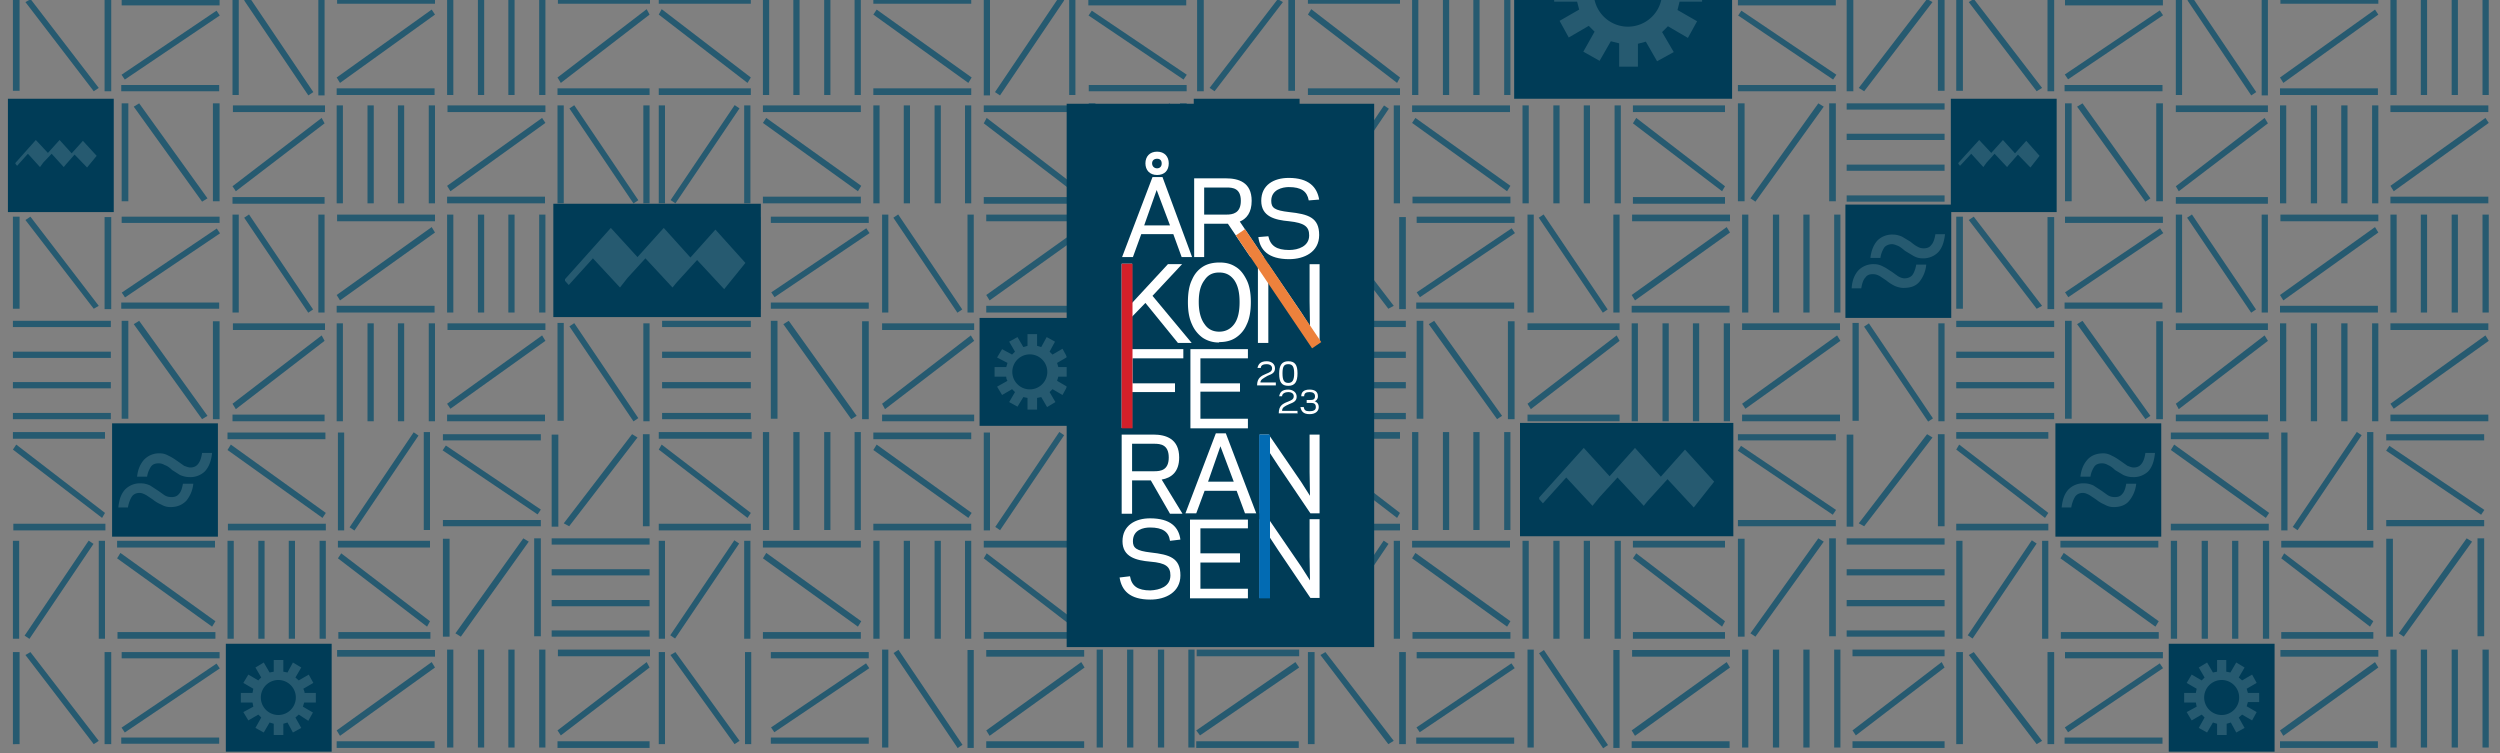
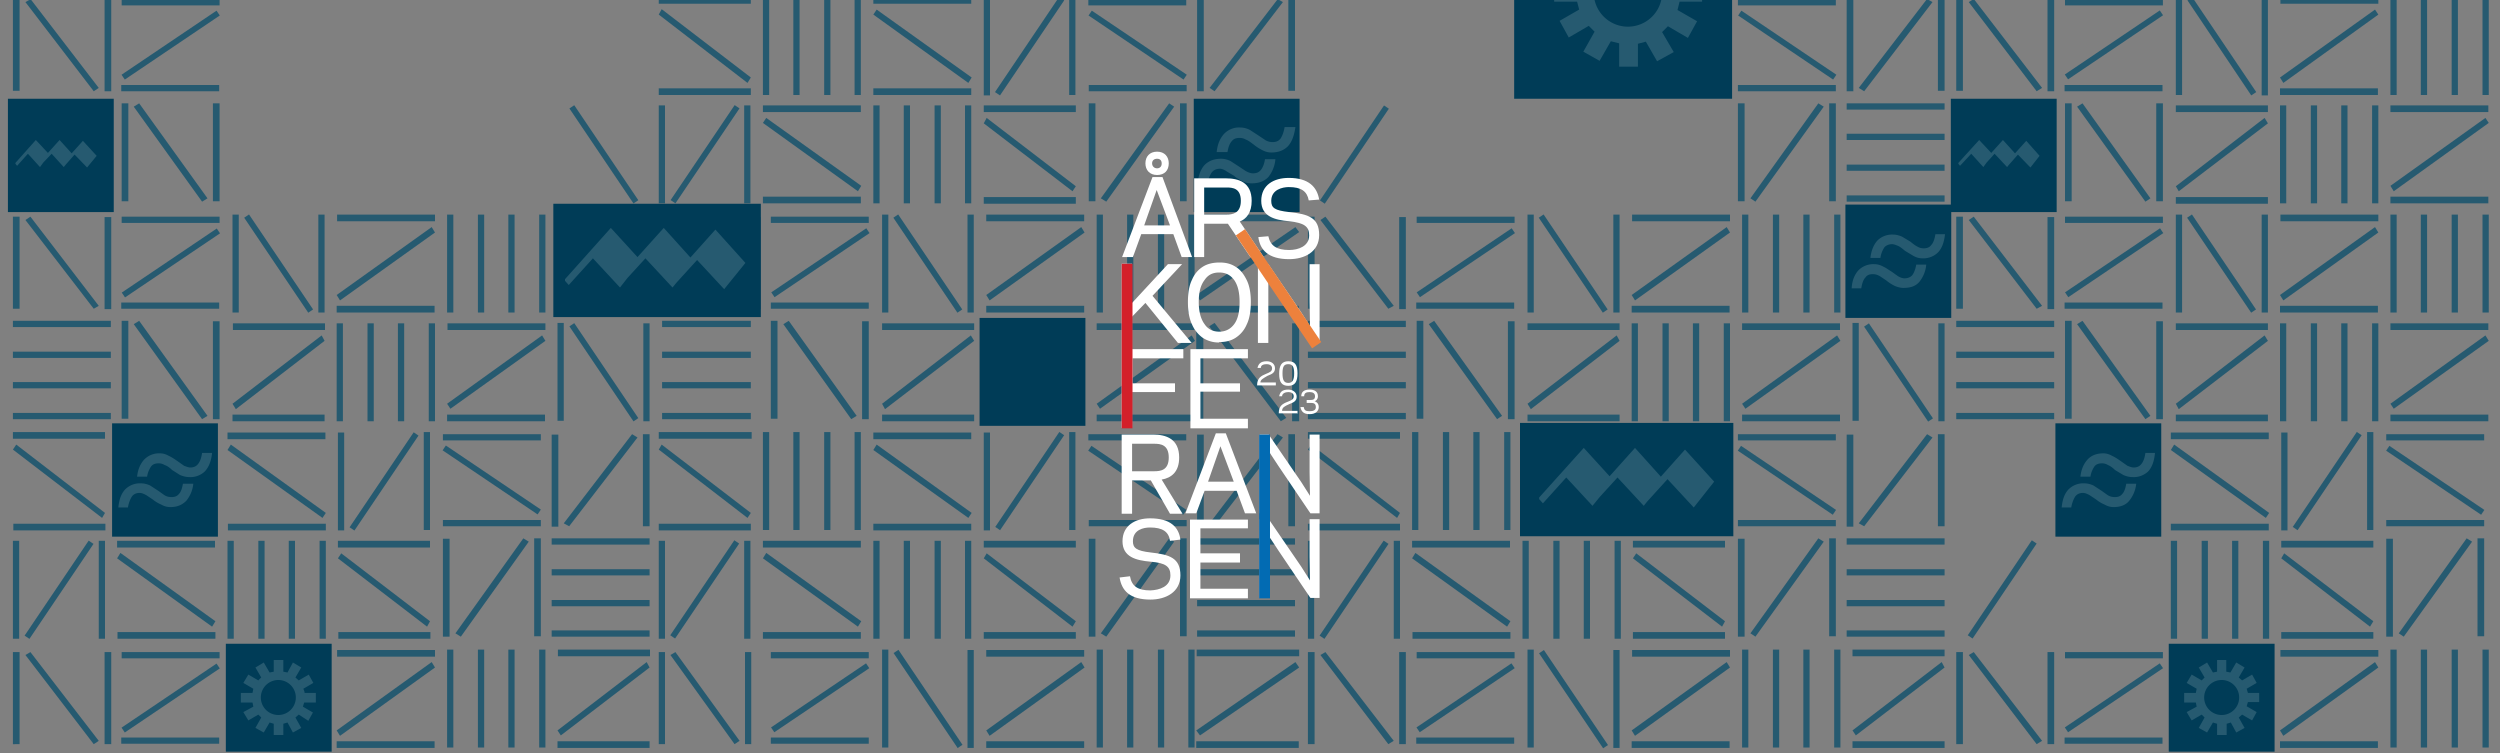
<svg xmlns="http://www.w3.org/2000/svg" id="Layer_2" viewBox="0 0 600 180.8">
  <rect x="0" y="0" width="600" height="180.8" fill="#808080" stroke="none" />
  <defs>
    <clipPath id="clippath">
      <path class="cls-2" d="M0 0h600v180.8H0z" />
    </clipPath>
    <clipPath id="clippath-1">
      <path class="cls-2" d="M268.7 36.4h48.4v107.4h-48.4z" />
    </clipPath>
    <style>.cls-2{fill:none}.cls-2,.cls-3,.cls-5,.cls-8{stroke-width:0}.cls-3{fill:#265a70}.cls-5{fill:#fff}.cls-8{fill:#003c57}</style>
  </defs>
  <g style="clip-path:url(#clippath)" id="Layer_1-2">
    <path class="cls-3" transform="rotate(-34 455.7 89.3)" d="M454.9 75.6h1.4v27.5h-1.4z" />
    <path class="cls-3" d="M465.2 77.6h1.5v23.5h-1.5zM444.6 77.5h1.5V101h-1.5zM445.4 72.1l21.3-16.4-.7-1.2-21.4 16.3.8 1.3zM444.6 73.4h22.1V75h-22.1zM444.6 51.5h22.1v1.6h-22.1zM418.9 98.1l22.8-16.3-.8-1.3-22.8 16.4.8 1.2zM418.1 99.5h23.5v1.6h-23.5zM418.1 77.6h23.5v1.6h-23.5zM440.2 51.5h1.5V75h-1.5zM432.8 51.5h1.5V75h-1.5zM425.5 51.5h1.5V75h-1.5zM418.1 51.5h1.5V75h-1.5z" />
    <path class="cls-3" transform="rotate(-34 377.6 63.3)" d="M376.9 49.5h1.4V77h-1.4z" />
    <path class="cls-3" d="M366.6 51.5h1.5V75h-1.5zM387.2 51.5h1.5V75h-1.5zM388 80.5l-21.4 16.4.8 1.3 21.3-16.4-.7-1.3zM366.6 77.6h22.1v1.6h-22.1zM366.6 99.5h22.1v1.6h-22.1zM414.4 54.5l-22.8 16.3.8 1.3 22.8-16.3-.8-1.3zM391.7 51.5h23.5v1.6h-23.5zM391.6 73.4h23.5V75h-23.5zM391.6 77.6h1.5v23.5h-1.5zM399 77.6h1.5v23.5H399zM406.3 77.6h1.5v23.5h-1.5zM413.7 77.6h1.5v23.5h-1.5z" />
    <path class="cls-3" transform="rotate(-34 351.7 63)" d="M338 62.4h27.5v1.4H338z" />
    <path class="cls-3" d="M340 52h23.5v1.5H340zM339.9 72.6h23.5v1.5h-23.5zM334.5 73.4 318.1 52l-1.2.8 16.3 21.3 1.3-.7zM335.8 52.1h1.6v22.1h-1.6zM313.9 52h1.6v22.1h-1.6zM360.5 99.8 344.2 77l-1.3.8 16.4 22.8 1.2-.8zM361.9 77.1h1.6v23.5h-1.6zM340 77h1.6v23.5H340zM313.9 77h23.5v1.5h-23.5zM313.9 84.4h23.5v1.5h-23.5zM313.9 91.7h23.5v1.5h-23.5zM313.9 99.1h23.5v1.5h-23.5zM308.7 100.3l-17.2-22.8-1.3.8 17.2 22.8 1.3-.8zM310.1 77.6h1.7v23.5h-1.7zM287.1 77.5h1.7V101h-1.7zM288 72.1l23.8-16.4-.9-1.2-23.8 16.3.9 1.3zM287.1 73.4h24.6V75h-24.6zM287.2 51.5h24.6v1.6h-24.6zM264 98.1l22.8-16.3-.8-1.3-22.8 16.4.8 1.2zM263.2 99.5h23.5v1.6h-23.5zM263.2 77.6h23.5v1.6h-23.5zM285.2 51.5h1.5V75h-1.5zM277.9 51.5h1.5V75h-1.5zM270.5 51.5h1.5V75h-1.5zM263.2 51.5h1.5V75h-1.5z" />
    <path class="cls-3" transform="rotate(-34 222.7 63.3)" d="M222 49.5h1.4V77H222z" />
    <path class="cls-3" d="M211.7 51.5h1.5V75h-1.5zM232.2 51.5h1.5V75h-1.5zM233 80.5l-21.3 16.4.7 1.3 21.4-16.4-.8-1.3zM211.7 77.6h22.1v1.6h-22.1zM211.7 99.5h22.1v1.6h-22.1zM259.5 54.5l-22.8 16.3.8 1.3 22.8-16.3-.8-1.3zM236.7 51.5h23.5v1.6h-23.5zM236.7 73.4h23.5V75h-23.5zM236.7 77.6h1.5v23.5h-1.5zM244 77.6h1.5v23.5H244zM251.4 77.6h1.5v23.5h-1.5zM258.7 77.6h1.5v23.5h-1.5z" />
    <path class="cls-3" transform="rotate(-34 196.8 63)" d="M183.1 62.4h27.5v1.4h-27.5z" />
    <path class="cls-3" d="M185 52h23.5v1.5H185zM185 72.6h23.5v1.5H185zM179.6 73.4 163.2 52l-1.3.8 16.4 21.3 1.3-.7zM180.9 52.1h1.6v22.1h-1.6zM159 52h1.6v22.1H159zM205.6 99.8 189.3 77l-1.3.8 16.3 22.8 1.3-.8zM206.9 77.1h1.6v23.5h-1.6zM185 77h1.6v23.5H185zM158.9 77h21.3v1.5h-21.3zM158.9 84.4h21.3v1.5h-21.3zM158.9 91.7h21.3v1.5h-21.3zM158.9 99.1h21.3v1.5h-21.3z" />
    <path class="cls-3" transform="rotate(-34 144.9 89.3)" d="M144.2 75.6h1.4v27.5h-1.4z" />
    <path class="cls-3" d="M154.4 77.6h1.5v23.5h-1.5zM133.8 77.5h1.5V101h-1.5zM134.6 72.1l21.3-16.4-.7-1.2-21.4 16.3.8 1.3zM133.8 73.4h22.1V75h-22.1zM133.9 51.5H156v1.6h-22.1zM108.1 98.1l22.8-16.3-.8-1.3-22.8 16.4.8 1.2zM107.3 99.5h23.5v1.6h-23.5zM107.4 77.6h23.5v1.6h-23.5zM129.4 51.5h1.5V75h-1.5zM122 51.5h1.5V75H122zM114.7 51.5h1.5V75h-1.5zM107.3 51.5h1.5V75h-1.5z" />
    <path class="cls-3" transform="rotate(-34 66.9 63.3)" d="M66.2 49.5h1.4V77h-1.4z" />
    <path class="cls-3" d="M55.8 51.5h1.5V75h-1.5zM76.4 51.5h1.5V75h-1.5zM77.2 80.5 55.8 96.9l.8 1.3 21.3-16.4-.7-1.3zM55.9 77.6H78v1.6H55.9zM55.8 99.5h22.1v1.6H55.8zM103.6 54.5 80.8 70.8l.8 1.3 22.8-16.3-.8-1.3zM80.9 51.5h23.5v1.6H80.9zM80.8 73.4h23.5V75H80.8zM80.8 77.6h1.5v23.5h-1.5zM88.2 77.6h1.5v23.5h-1.5zM95.5 77.6H97v23.5h-1.5zM102.9 77.6h1.5v23.5h-1.5z" />
    <path class="cls-3" transform="rotate(-34 41 63)" d="M27.2 62.4h27.5v1.4H27.2z" />
    <path class="cls-3" d="M29.2 52h23.5v1.5H29.2zM29.1 72.6h23.5v1.5H29.1zM23.7 73.4 7.3 52l-1.2.8 16.4 21.3 1.2-.7zM25.1 52.1h1.6v22.1h-1.6zM3.1 52h1.6v22.1H3.1zM49.8 99.8 33.4 77l-1.3.8 16.4 22.8 1.3-.8zM51.1 77.1h1.6v23.5h-1.6zM29.2 77h1.6v23.5h-1.6zM3.1 77h23.5v1.5H3.1zM3.1 84.4h23.5v1.5H3.1zM3.1 91.7h23.5v1.5H3.1zM3.1 99.1h23.5v1.5H3.1z" />
    <path class="cls-3" transform="rotate(-56 14.2 141.5)" d="M.4 140.8h27.5v1.4H.4z" />
    <path class="cls-3" d="M3.1 129.8h1.5v23.5H3.1zM23.7 129.8h1.5v23.5h-1.5zM24.5 124.3 3.1 107.9l.8-1.2 21.3 16.4-.7 1.2zM3.2 125.7h22.1v1.6H3.2zM3.1 103.7h22.1v1.6H3.1zM50.9 150.4 28.1 134l.8-1.3 22.8 16.4-.8 1.3zM28.2 151.7h23.5v1.6H28.2zM28.1 129.8h23.5v1.6H28.1zM28.1 103.7h1.5v23.5h-1.5zM35.5 103.7H37v23.5h-1.5zM42.8 103.7h1.5v23.5h-1.5zM50.2 103.7h1.5v23.5h-1.5z" />
    <path class="cls-3" transform="rotate(-56 92.2 115.5)" d="M78.4 114.8h27.5v1.4H78.4z" />
    <path class="cls-3" d="M101.7 103.7h1.5v23.5h-1.5zM81.1 103.8h1.5v23.5h-1.5zM81.9 132.8l21.3 16.3-.7 1.3L81.1 134l.8-1.2zM81.1 129.8h22.1v1.6H81.1zM81.2 151.7h22.1v1.6H81.2zM55.4 106.7l22.8 16.4-.8 1.2L54.6 108l.8-1.3zM54.6 103.8h23.5v1.6H54.6zM54.7 125.7h23.5v1.6H54.7zM76.7 129.8h1.5v23.5h-1.5zM69.3 129.8h1.5v23.5h-1.5zM62 129.8h1.5v23.5H62zM54.6 129.8h1.5v23.5h-1.5z" />
    <path class="cls-3" transform="rotate(-56 118 115.3)" d="M117.4 101.5h1.4V129h-1.4z" />
    <path class="cls-3" d="M106.3 104.2h23.5v1.5h-23.5zM106.3 124.8h23.5v1.5h-23.5zM135.3 125.6l16.4-21.4 1.3.8-16.4 21.3-1.3-.7zM132.4 104.3h1.6v22.1h-1.6zM154.3 104.2h1.6v22.1h-1.6zM109.3 152l16.3-22.8 1.3.8-16.3 22.8-1.3-.8zM106.3 129.3h1.6v23.5h-1.6zM128.2 129.2h1.6v23.5h-1.6zM132.4 129.2h23.5v1.5h-23.5zM132.4 136.6h23.5v1.5h-23.5zM132.4 144h23.5v1.5h-23.5zM132.4 151.3h23.5v1.5h-23.5z" />
    <path class="cls-3" transform="rotate(-56 169.1 141.5)" d="M155.4 140.8h27.5v1.4h-27.5z" />
    <path class="cls-3" d="M158.1 129.8h1.5v23.5h-1.5zM178.6 129.8h1.5v23.5h-1.5zM179.4 124.3l-21.3-16.4.7-1.2 21.4 16.4-.8 1.2zM158.1 125.7h22.1v1.6h-22.1zM158.1 103.7h22.3v1.6h-22.3zM205.9 150.4 183.1 134l.8-1.3 22.8 16.4-.8 1.3zM183.1 151.7h23.5v1.6h-23.5zM183.1 129.8h23.5v1.6h-23.5zM183.1 103.7h1.5v23.5h-1.5zM190.4 103.7h1.5v23.5h-1.5zM197.8 103.7h1.5v23.5h-1.5zM205.1 103.7h1.5v23.5h-1.5z" />
    <path class="cls-3" transform="rotate(-56 247.1 115.5)" d="M233.4 114.8h27.5v1.4h-27.5z" />
    <path class="cls-3" d="M256.6 103.7h1.5v23.5h-1.5zM236.1 103.8h1.5v23.5h-1.5zM236.8 132.8l21.4 16.3-.8 1.3-21.3-16.4.7-1.2zM236.1 129.8h22.1v1.6h-22.1zM236.1 151.7h22.1v1.6h-22.1zM210.4 106.7l22.8 16.4-.8 1.2-22.8-16.3.8-1.3zM209.6 103.8h23.5v1.6h-23.5zM209.6 125.7h23.5v1.6h-23.5zM231.6 129.8h1.5v23.5h-1.5zM224.3 129.8h1.5v23.5h-1.5zM216.9 129.8h1.5v23.5h-1.5zM209.6 129.8h1.5v23.5h-1.5z" />
    <path class="cls-3" transform="rotate(-56 273 115.3)" d="M272.3 101.5h1.4V129h-1.4z" />
    <path class="cls-3" d="M261.2 104.2h23.5v1.5h-23.5zM261.3 124.8h23.5v1.5h-23.5zM290.3 125.6l16.3-21.4 1.3.8-16.4 21.3-1.2-.7zM287.3 104.3h1.6v22.1h-1.6zM309.2 104.2h1.6v22.1h-1.6zM264.2 152l16.4-22.8 1.2.8-16.3 22.8-1.3-.8zM261.3 129.3h1.6v23.5h-1.6zM283.2 129.2h1.6v23.5h-1.6zM287.3 129.2h23.5v1.5h-23.5zM287.3 136.6h23.5v1.5h-23.5zM287.3 144h23.5v1.5h-23.5zM287.3 151.3h23.5v1.5h-23.5z" />
    <path class="cls-3" transform="rotate(-56 325 141.5)" d="M311.2 140.8h27.5v1.4h-27.5z" />
    <path class="cls-3" d="M313.9 129.8h1.5v23.5h-1.5zM334.5 129.8h1.5v23.5h-1.5zM335.3 124.3l-21.4-16.4.8-1.2 21.3 16.4-.7 1.2zM313.9 125.7H336v1.6h-22.1zM313.9 103.7H336v1.6h-22.1zM361.7 150.4 338.9 134l.8-1.3 22.8 16.4-.8 1.3zM339 151.7h23.5v1.6H339zM338.9 129.8h23.5v1.6h-23.5zM338.9 103.7h1.5v23.5h-1.5zM346.3 103.7h1.5v23.5h-1.5zM353.6 103.7h1.5v23.5h-1.5zM361 103.7h1.5v23.5H361z" />
    <path class="cls-3" transform="rotate(-56 403 115.5)" d="M389.2 114.8h27.5v1.4h-27.5z" />
    <path class="cls-3" d="M412.5 103.7h1.5v23.5h-1.5zM391.9 103.8h1.5v23.5h-1.5zM392.7 132.8l21.3 16.3-.7 1.3-21.4-16.4.8-1.2zM391.9 129.8H414v1.6h-22.1zM391.9 151.7H414v1.6h-22.1zM366.2 106.7l22.8 16.4-.8 1.2-22.8-16.3.8-1.3zM365.4 103.8h23.5v1.6h-23.5zM365.4 125.7h23.5v1.6h-23.5zM387.5 129.8h1.5v23.5h-1.5zM380.1 129.8h1.5v23.5h-1.5zM372.8 129.8h1.5v23.5h-1.5zM365.4 129.8h1.5v23.5h-1.5z" />
    <path class="cls-3" transform="rotate(-56 428.9 115.3)" d="M428.2 101.5h1.4V129h-1.4z" />
    <path class="cls-3" d="M417.1 104.2h23.5v1.5h-23.5zM417.1 124.8h23.5v1.5h-23.5zM446.1 125.6l16.4-21.4 1.3.8-16.4 21.3-1.3-.7zM443.2 104.3h1.6v22.1h-1.6zM465.1 104.2h1.6v22.1h-1.6zM420.1 152l16.3-22.8 1.3.8-16.4 22.8-1.2-.8zM417.1 129.3h1.6v23.5h-1.6zM439 129.2h1.6v23.5H439zM443.2 129.2h23.5v1.5h-23.5zM443.2 136.6h23.5v1.5h-23.5zM443.2 144h23.5v1.5h-23.5zM443.2 151.3h23.5v1.5h-23.5zM445.4 176.5l21.3-16.3-.7-1.3-21.4 16.4.8 1.2zM444.6 177.9h22.1v1.6h-22.1zM444.6 155.9h22.1v1.6h-22.1zM440.2 155.9h1.5v23.5h-1.5zM432.8 155.9h1.5v23.5h-1.5zM425.5 155.9h1.5v23.5h-1.5zM418.1 155.9h1.5v23.5h-1.5z" />
    <path class="cls-3" transform="rotate(-34 377.7 167.7)" d="M376.9 154h1.4v27.5h-1.4z" />
    <path class="cls-3" d="M366.6 155.9h1.5v23.5h-1.5zM387.2 156h1.5v23.5h-1.5zM414.4 158.9l-22.8 16.4.8 1.3 22.8-16.4-.8-1.3zM391.7 156h23.5v1.6h-23.5zM391.6 177.9h23.5v1.6h-23.5z" />
    <path class="cls-3" transform="rotate(-34 351.7 167.5)" d="M338 166.8h27.5v1.4H338z" />
    <path class="cls-3" d="M340 156.5h23.5v1.5H340zM339.9 177h23.5v1.5h-23.5zM334.5 177.8l-16.4-21.3-1.2.7 16.3 21.4 1.3-.8zM335.8 156.5h1.6v22.1h-1.6zM313.9 156.5h1.6v22.1h-1.6zM288 176.5l23.8-16.3-.9-1.3-23.8 16.4.9 1.2zM287.1 177.9h24.6v1.6h-24.6zM287.2 155.9h24.6v1.6h-24.6zM285.2 155.9h1.5v23.5h-1.5zM277.9 155.9h1.5v23.5h-1.5zM270.5 155.9h1.5v23.5h-1.5zM263.2 155.9h1.5v23.5h-1.5z" />
    <path class="cls-3" transform="rotate(-34 222.7 167.7)" d="M222 154h1.4v27.5H222z" />
    <path class="cls-3" d="M211.7 155.9h1.5v23.5h-1.5zM232.2 156h1.5v23.5h-1.5zM259.5 158.9l-22.8 16.4.8 1.3 22.8-16.4-.8-1.3zM236.7 156h23.5v1.6h-23.5zM236.7 177.9h23.5v1.6h-23.5z" />
    <path class="cls-3" transform="rotate(-34 196.8 167.5)" d="M183.1 166.8h27.5v1.4h-27.5z" />
    <path class="cls-3" d="M185 156.5h23.5v1.5H185zM185 177h23.5v1.5H185zM177.5 177.8l-15.4-21.3-1.2.7 15.4 21.4 1.2-.8zM178.8 156.5h1.5v22.1h-1.5zM158.1 156.5h1.5v22.1h-1.5zM134.6 176.5l21.3-16.3-.7-1.3-21.4 16.4.8 1.2zM133.8 177.9h22.1v1.6h-22.1zM133.9 155.9H156v1.6h-22.1zM129.4 155.9h1.5v23.5h-1.5zM122 155.9h1.5v23.5H122zM114.7 155.9h1.5v23.5h-1.5zM107.3 155.9h1.5v23.5h-1.5z" />
    <path class="cls-3" transform="rotate(-34 66.9 167.7)" d="M66.2 154h1.4v27.5h-1.4z" />
    <path class="cls-3" d="M55.8 155.9h1.5v23.5h-1.5zM76.4 156h1.5v23.5h-1.5zM103.6 158.9l-22.8 16.4.8 1.3 22.8-16.4-.8-1.3zM80.9 156h23.5v1.6H80.9zM80.8 177.9h23.5v1.6H80.8z" />
    <path class="cls-3" transform="rotate(-34 41 167.5)" d="M27.2 166.8h27.5v1.4H27.2z" />
    <path class="cls-3" d="M29.2 156.5h23.5v1.5H29.2zM29.1 177h23.5v1.5H29.1zM23.7 177.8 7.3 156.5l-1.2.7 16.4 21.4 1.2-.8zM25.1 156.5h1.6v22.1h-1.6zM3.1 156.5h1.6v22.1H3.1z" />
    <path class="cls-3" transform="rotate(-34 144.9 37)" d="M144.2 23.3h1.4v27.5h-1.4z" />
-     <path class="cls-3" d="M154.4 25.3h1.5v23.5h-1.5zM133.8 25.3h1.5v23.5h-1.5zM134.6 19.9l21.3-16.4-.7-1.3-21.4 16.4.8 1.3zM133.8 21.2h22.1v1.6h-22.1zM133.9 0H156v.9h-22.1zM108.1 45.9l22.8-16.4-.8-1.2-22.8 16.3.8 1.3zM107.3 47.2h23.5v1.6h-23.5zM107.4 25.3h23.5v1.6h-23.5zM129.4 0h1.5v22.8h-1.5zM122 0h1.5v22.8H122zM114.7 0h1.5v22.8h-1.5zM107.3 0h1.5v22.8h-1.5zM58.7 0l-.1.1L74 22.9l1.2-.8L60.3 0h-1.6zM55.8 0h1.5v22.8h-1.5zM76.4 0h1.5v22.9h-1.5zM77.2 28.3 55.8 44.7l.8 1.2 21.3-16.3-.7-1.3zM55.9 25.3H78v1.6H55.9zM55.8 47.3h22.1v1.6H55.8zM103.6 2.3 80.8 18.6l.8 1.3 22.8-16.4-.8-1.2zM80.9 0h23.5v.9H80.9zM80.8 21.2h23.5v1.6H80.8zM80.8 25.3h1.5v23.5h-1.5zM88.2 25.3h1.5v23.5h-1.5zM95.5 25.3H97v23.5h-1.5zM102.9 25.3h1.5v23.5h-1.5z" />
    <path class="cls-3" transform="rotate(-34 41 10.8)" d="M27.2 10.1h27.5v1.4H27.2z" />
    <path class="cls-3" d="M29.2 0h23.5v1.3H29.2zM29.1 20.4h23.5v1.5H29.1zM7 0l-.9.5 16.4 21.4 1.2-.8L7.5 0H7zM25.1 0h1.6v21.9h-1.6zM3.1 0h1.6v21.8H3.1zM49.8 47.6 33.4 24.8l-1.3.8 16.4 22.8 1.3-.8zM51.1 24.8h1.6v23.5h-1.6zM29.2 24.8h1.6v23.5h-1.6zM3.1 24.8h23.5v1.5H3.1zM3.1 32.1h23.5v1.5H3.1zM3.1 39.5h23.5V41H3.1zM3.1 46.9h23.5v1.5H3.1z" />
    <path class="cls-3" transform="rotate(-56 325 37)" d="M311.2 36.4h27.5v1.4h-27.5z" />
-     <path class="cls-3" d="M313.9 25.3h1.5v23.5h-1.5zM334.5 25.3h1.5v23.5h-1.5zM335.3 19.9 313.9 3.5l.8-1.3L336 18.6l-.7 1.3zM313.9 21.2H336v1.6h-22.1zM313.9 0H336v.9h-22.1zM361.7 45.9l-22.8-16.4.8-1.2 22.8 16.3-.8 1.3zM339 47.2h23.5v1.6H339zM338.9 25.3h23.5v1.6h-23.5zM338.9 0h1.5v22.8h-1.5zM346.3 0h1.5v22.8h-1.5zM353.6 0h1.5v22.8h-1.5zM361 0h1.5v22.8H361zM409.6 0l-14.9 22.1 1.2.8L411.2.1l-.1-.1h-1.5zM412.5 0h1.5v22.8h-1.5zM391.9 0h1.5v22.9h-1.5zM392.7 28.3 414 44.7l-.7 1.2-21.4-16.3.8-1.3zM391.9 25.3H414v1.6h-22.1zM391.9 47.3H414v1.6h-22.1zM366.2 2.3 389 18.6l-.8 1.3-22.8-16.4.8-1.2zM365.4 0h23.5v.9h-23.5zM365.4 21.2h23.5v1.6h-23.5zM387.5 25.3h1.5v23.5h-1.5zM380.1 25.3h1.5v23.5h-1.5zM372.8 25.3h1.5v23.5h-1.5zM365.4 25.3h1.5v23.5h-1.5z" />
    <path class="cls-3" transform="rotate(-56 428.9 10.8)" d="M428.2-2.9h1.4v27.5h-1.4z" />
    <path class="cls-3" d="M417.1 0h23.5v1.3h-23.5zM417.1 20.4h23.5v1.5h-23.5zM462.3 0l-16.2 21.1 1.3.8L463.8.5l-.9-.5h-.6zM443.2 0h1.6v21.9h-1.6zM465.1 0h1.6v21.8h-1.6zM420.1 47.6l16.3-22.8 1.3.8-16.4 22.8-1.2-.8zM417.1 24.8h1.6v23.5h-1.6zM439 24.8h1.6v23.5H439zM443.2 24.8h23.5v1.5h-23.5zM443.2 32.1h23.5v1.5h-23.5zM443.2 39.5h23.5V41h-23.5zM443.2 46.9h23.5v1.5h-23.5z" />
    <path class="cls-8" d="M364.8 101.5H416v27.2h-51.2z" />
    <path class="cls-3" transform="rotate(-56 169.1 37)" d="M155.4 36.4h27.5v1.4h-27.5z" />
    <path class="cls-3" d="M158.1 25.3h1.5v23.5h-1.5zM178.6 25.3h1.5v23.5h-1.5zM179.4 19.9 158.1 3.5l.7-1.3 21.4 16.4-.8 1.3zM158.1 21.2h22.1v1.6h-22.1zM158.1 0h22.1v.9h-22.1zM205.9 45.9l-22.8-16.4.8-1.2 22.8 16.3-.8 1.3zM183.1 47.2h23.5v1.6h-23.5zM183.1 25.3h23.5v1.6h-23.5zM183.1 0h1.5v22.8h-1.5zM190.4 0h1.5v22.8h-1.5zM197.8 0h1.5v22.8h-1.5zM205.1 0h1.5v22.8h-1.5zM253.7 0l-14.9 22.1 1.2.8L255.4.1l-.1-.1h-1.6zM256.6 0h1.5v22.8h-1.5zM236.1 0h1.5v22.9h-1.5zM236.8 28.3l21.4 16.4-.8 1.2-21.3-16.3.7-1.3zM236.1 25.3h22.1v1.6h-22.1zM236.1 47.3h22.1v1.6h-22.1zM210.4 2.3l22.8 16.3-.8 1.3-22.8-16.4.8-1.2zM209.6 0h23.5v.9h-23.5zM209.6 21.2h23.5v1.6h-23.5zM231.6 25.3h1.5v23.5h-1.5zM224.3 25.3h1.5v23.5h-1.5zM216.9 25.3h1.5v23.5h-1.5zM209.6 25.3h1.5v23.5h-1.5z" />
    <path class="cls-3" transform="rotate(-56 273 10.8)" d="M272.3-2.9h1.4v27.5h-1.4z" />
    <path class="cls-3" d="M261.2 0h23.5v1.3h-23.5zM261.3 20.4h23.5v1.5h-23.5zM306.5 0l-16.2 21.1 1.2.8L307.9.5 307 0h-.5zM287.3 0h1.6v21.9h-1.6zM309.2 0h1.6v21.8h-1.6zM264.2 47.6l16.4-22.8 1.2.8-16.3 22.8-1.3-.8zM261.3 24.8h1.6v23.5h-1.6zM283.2 24.8h1.6v23.5h-1.6zM287.3 24.8h23.5v1.5h-23.5zM287.3 32.1h23.5v1.5h-23.5zM287.3 39.5h23.5V41h-23.5zM287.3 46.9h23.5v1.5h-23.5z" />
    <path class="cls-8" d="M54.2 154.5h25.4v25.9H54.2z" />
    <path class="cls-3" d="M66.8 171.6a4.2 4.2 0 1 1 0-8.4 4.2 4.2 0 0 1 0 8.4m9-3v-2.3h-2.7c0-.4-.2-.7-.3-1l2.4-1.4-1.1-2-2.4 1.4-.8-.7 1.4-2.4-2-1.2-1.3 2.4-1-.2v-2.8h-2.3v2.8l-1 .2-1.4-2.4-2 1.2 1.4 2.4a8 8 0 0 0-.7.7l-2.4-1.4-1.2 2 2.4 1.4-.2 1h-2.8v2.3h2.8l.2 1-2.4 1.3 1.2 2 2.4-1.4.7.7-1.4 2.5 2 1.1 1.4-2.4 1 .3v2.7H68v-2.7l1-.3 1.3 2.4 2-1.1-1.4-2.5.8-.7L74 173l1.1-2-2.4-1.4.3-1h2.8ZM370.3 120.8l5.6-6.2 6.3 6.8 1.8-2.2 4.2-4.6 6.3 6.8.8-1 4.9-5.4 6.3 6.8 4.9-6.2-7-7.7-5.8 6.5-6.2-6.9-6.1 6.8-6.2-6.8-10.7 11.9v.4l.9 1z" />
    <path class="cls-8" d="M363.4 0h52.3v23.7h-52.3z" />
    <path class="cls-3" d="M390.7 6.4a8.2 8.2 0 1 1 0-16.4 8.2 8.2 0 0 1 0 16.4m17.8-6V-4H403l-.5-1.9 4.7-2.7-2.2-4-4.8 2.8-1.4-1.4 2.7-4.8-3.9-2.2-2.7 4.7-2-.5v-5.5h-4.5v5.5l-1.9.5-2.7-4.7-4 2.2 2.8 4.8-1.4 1.4-4.8-2.8-2.2 4 4.7 2.7-.5 2H373V.4h5.5l.5 1.9-4.7 2.7 2.2 4 4.8-2.8 1.4 1.4-2.7 4.8 3.9 2.2 2.7-4.7 2 .5V16h4.5v-5.5l1.9-.5 2.7 4.7 4-2.2-2.8-4.8 1.4-1.4 4.8 2.8 2.2-4-4.7-2.7.5-2h5.5Z" />
    <path class="cls-8" d="M132.8 48.9h49.8v27.2h-49.8z" />
    <path class="cls-3" d="m136.5 68.4 5.8-6.4 6.5 7 1.8-2.3 4.3-4.7 6.5 7 .9-1.1 5-5.5 6.5 7 5.1-6.3-7.2-8-6 6.7-6.4-7.1-6.3 7-6.4-7-11 12.3v.4l.9 1z" />
    <path class="cls-8" d="M286.5 23.7h25.4v27.2h-25.4z" />
    <path class="cls-3" d="M306.1 38.2a8 8 0 0 1-1.7 4.3c-1 1-2.2 1.5-4 1.5-.7 0-1.5-.1-2.2-.5-.8-.4-1.5-.8-2-1.3l-1.7-1c-.7-.5-1.3-.7-1.7-.7-.9 0-1.5.3-2 .9-.4.6-.8 1.5-1 2.8h-2.4c.2-2 .7-3.5 1.7-4.6 1-1 2.3-1.5 4-1.5a5 5 0 0 1 2.3.6l2 1.3 1.5 1c.7.4 1.3.6 1.8.6.8 0 1.4-.2 1.9-.8.4-.5.8-1.3 1-2.6h2.6Zm4.8-7.7c-.3 2-.8 3.5-1.8 4.6-1 1-2.3 1.5-4 1.5-.7 0-1.5-.2-2.2-.6-.8-.4-1.4-.8-2-1.3-.7-.5-1.3-1-1.9-1.2-.5-.3-1-.4-1.5-.4-.8 0-1.4.2-1.8.7-.5.5-.9 1.4-1.1 2.7H292c.2-1.9.8-3.3 1.8-4.4a5 5 0 0 1 3.9-1.5 5 5 0 0 1 2.3.6l2 1.3 1.8 1.2c.6.3 1.1.4 1.6.4.8 0 1.4-.2 1.9-.8.4-.6.8-1.5 1-2.8h2.4Z" />
    <path class="cls-8" d="M235.1 76.3h25.4v25.9h-25.4z" />
-     <path class="cls-3" d="M247.8 93.4a4.2 4.2 0 1 1 0-8.3 4.2 4.2 0 0 1 0 8.3m9-3v-2.3H254l-.3-1 2.4-1.4-1.1-2-2.4 1.4-.7-.7 1.3-2.4-2-1.1-1.3 2.4-1-.3v-2.8h-2.3V83l-1 .3-1.4-2.4-2 1.1 1.4 2.4-.7.7-2.4-1.3-1.2 2 2.5 1.3-.3 1h-2.8v2.3h2.8c0 .4.1.7.3 1l-2.5 1.4 1.2 2 2.4-1.4.7.7-1.4 2.4 2 1.1 1.4-2.3 1 .2v2.8h2.3v-2.8l1-.2 1.4 2.4 2-1.2-1.4-2.4.7-.7 2.4 1.4 1.1-2-2.4-1.4.3-1h2.8Z" />
    <path class="cls-8" d="M1.9 23.7h25.4v27.2H1.9z" />
    <path class="cls-3" d="m4.1 39.8 2.6-2.9 2.9 3.2.8-1.1 2-2.1 2.9 3.2.4-.5 2.2-2.5 3 3.1 2.3-2.8-3.3-3.6-2.7 3-2.9-3.2-2.8 3.1-2.9-3.1-4.9 5.5v.2l.4.5z" />
    <path class="cls-8" d="M442.9 49.1h25.4v27.2h-25.4z" />
    <path class="cls-3" d="M462.3 63.5a7.6 7.6 0 0 1-1.7 4.2c-.9 1-2.1 1.4-3.8 1.4-.7 0-1.4-.2-2.1-.5-.8-.4-1.4-.8-2-1.3l-1.5-1c-.7-.4-1.2-.5-1.7-.5-.8 0-1.4.2-1.8.8-.5.5-.8 1.4-1 2.6h-2.3c.1-1.9.7-3.3 1.6-4.3a5 5 0 0 1 3.8-1.5c.8 0 1.5.2 2.2.6.7.3 1.3.8 2 1.2l1.4 1c.6.4 1.2.6 1.7.6.8 0 1.4-.3 1.8-.7.4-.5.8-1.4 1-2.6h2.4Zm4.5-7.3c-.2 1.9-.7 3.3-1.6 4.3a5 5 0 0 1-3.8 1.5c-.8 0-1.5-.2-2.2-.6l-2-1.2c-.6-.5-1.2-1-1.7-1.2-.5-.2-1-.4-1.4-.4-.8 0-1.4.3-1.8.7a6 6 0 0 0-1 2.6h-2.4c.2-1.8.8-3.2 1.7-4.2a5 5 0 0 1 3.7-1.4c.8 0 1.5.2 2.2.5l2 1.2c.6.5 1.1.9 1.7 1.2.5.3 1 .4 1.5.4.7 0 1.4-.2 1.8-.8.5-.5.8-1.4 1-2.6h2.3Z" />
    <path class="cls-8" d="M26.9 101.6h25.4v27.2H26.9z" />
    <path class="cls-3" d="M46.4 116a7.6 7.6 0 0 1-1.7 4.2c-1 1-2.2 1.5-3.8 1.5-.8 0-1.5-.2-2.2-.6-.7-.3-1.4-.7-2-1.2l-1.5-1c-.7-.4-1.2-.6-1.7-.6-.8 0-1.4.3-1.8.8-.4.6-.8 1.5-1 2.7h-2.3c.2-2 .7-3.3 1.6-4.3a5 5 0 0 1 3.8-1.5c.8 0 1.5.2 2.2.5l2 1.3 1.4 1c.6.4 1.2.5 1.8.5.7 0 1.3-.2 1.7-.7.5-.5.8-1.3 1-2.5h2.5Zm4.5-7.3c-.2 2-.8 3.4-1.7 4.4a5 5 0 0 1-3.8 1.4c-.7 0-1.5-.2-2.2-.5l-1.9-1.2c-.6-.6-1.2-1-1.8-1.2-.5-.3-1-.4-1.4-.4-.8 0-1.4.2-1.8.7a6 6 0 0 0-1 2.5h-2.4c.2-1.8.8-3.1 1.7-4.1a5 5 0 0 1 3.8-1.5c.7 0 1.4.2 2.1.6.7.3 1.4.8 2 1.2l1.7 1.2c.6.2 1 .4 1.5.4.8 0 1.4-.3 1.8-.8.5-.6.8-1.4 1-2.7h2.4ZM574.5 98.1l22.8-16.3-.8-1.3-22.8 16.4.8 1.2zM573.7 99.5h23.5v1.6h-23.5zM573.7 77.6h23.5v1.6h-23.5zM595.8 51.5h1.5V75h-1.5zM588.4 51.5h1.5V75h-1.5zM581 51.5h1.5V75H581zM573.7 51.5h1.5V75h-1.5z" />
    <path class="cls-3" transform="rotate(-34 533.2 63.3)" d="M532.5 49.5h1.4V77h-1.4z" />
    <path class="cls-3" d="M522.2 51.5h1.5V75h-1.5zM542.8 51.5h1.5V75h-1.5zM543.5 80.5l-21.3 16.4.7 1.3 21.4-16.4-.8-1.3zM522.2 77.6h22.1v1.6h-22.1zM522.2 99.5h22.1v1.6h-22.1zM570 54.5l-22.8 16.3.8 1.3 22.8-16.3-.8-1.3zM547.3 51.5h23.5v1.6h-23.5zM547.2 73.4h23.5V75h-23.5zM547.2 77.6h1.5v23.5h-1.5zM554.6 77.6h1.5v23.5h-1.5zM561.9 77.6h1.5v23.5h-1.5zM569.3 77.6h1.5v23.5h-1.5z" />
    <path class="cls-3" transform="rotate(-34 507.3 63)" d="M493.6 62.4h27.5v1.4h-27.5z" />
    <path class="cls-3" d="M495.6 52h23.5v1.5h-23.5zM495.5 72.6H519v1.5h-23.5zM490.1 73.4 473.7 52l-1.2.8 16.3 21.3 1.3-.7zM491.4 52.1h1.6v22.1h-1.6zM469.5 52h1.6v22.1h-1.6zM516.1 99.8 499.8 77l-1.3.8 16.4 22.8 1.2-.8zM517.5 77.1h1.6v23.5h-1.6zM495.6 77h1.6v23.5h-1.6zM469.5 77H493v1.5h-23.5zM469.5 84.4H493v1.5h-23.5zM469.5 91.7H493v1.5h-23.5zM469.5 99.1H493v1.5h-23.5z" />
    <path class="cls-3" transform="rotate(-56 480.5 141.5)" d="M466.8 140.8h27.5v1.4h-27.5z" />
-     <path class="cls-3" d="M469.5 129.8h1.5v23.5h-1.5zM490.1 129.8h1.5v23.5h-1.5zM490.8 124.3l-21.3-16.4.7-1.2 21.4 16.4-.8 1.2zM469.5 125.7h22.1v1.6h-22.1zM469.5 103.7h22.1v1.6h-22.1zM517.3 150.4 494.5 134l.8-1.3 22.8 16.4-.8 1.3zM494.6 151.7h23.5v1.6h-23.5zM494.5 129.8H518v1.6h-23.5zM494.5 103.7h1.5v23.5h-1.5zM501.9 103.7h1.5v23.5h-1.5zM509.2 103.7h1.5v23.5h-1.5zM516.6 103.7h1.5v23.5h-1.5z" />
    <path class="cls-3" transform="rotate(-56 558.5 115.5)" d="M544.8 114.8h27.5v1.4h-27.5z" />
    <path class="cls-3" d="M568.1 103.7h1.5v23.5h-1.5zM547.5 103.8h1.5v23.5h-1.5zM548.2 132.8l21.4 16.3-.8 1.3-21.3-16.4.7-1.2zM547.5 129.8h22.1v1.6h-22.1zM547.5 151.7h22.1v1.6h-22.1zM521.8 106.7l22.8 16.4-.8 1.2L521 108l.8-1.3zM521 103.8h23.5v1.6H521zM521 125.7h23.5v1.6H521zM543.1 129.8h1.5v23.5h-1.5zM535.7 129.8h1.5v23.5h-1.5zM528.4 129.8h1.5v23.5h-1.5zM521 129.8h1.5v23.5H521z" />
    <path class="cls-3" transform="rotate(-56 584.5 115.3)" d="M583.8 101.5h1.4V129h-1.4z" />
    <path class="cls-3" d="M572.7 104.2h23.5v1.5h-23.5zM572.7 124.8h23.5v1.5h-23.5zM575.7 152l16.3-22.8 1.3.8-16.4 22.8-1.2-.8zM572.7 129.3h1.6v23.5h-1.6zM594.6 129.2h1.6v23.5h-1.6zM595.8 155.9h1.5v23.5h-1.5zM588.4 155.9h1.5v23.5h-1.5zM581 155.9h1.5v23.5H581zM573.7 155.9h1.5v23.5h-1.5z" />
    <path class="cls-3" transform="rotate(-34 533.2 167.7)" d="M532.5 154h1.4v27.5h-1.4z" />
    <path class="cls-3" d="M522.2 155.9h1.5v23.5h-1.5zM542.8 156h1.5v23.5h-1.5zM570 158.9l-22.8 16.4.8 1.3 22.8-16.4-.8-1.3zM547.3 156h23.5v1.6h-23.5zM547.2 177.9h23.5v1.6h-23.5z" />
    <path class="cls-3" transform="rotate(-34 507.3 167.5)" d="M493.6 166.8h27.5v1.4h-27.5z" />
    <path class="cls-3" d="M495.6 156.5h23.5v1.5h-23.5zM495.5 177H519v1.5h-23.5zM490.1 177.8l-16.4-21.3-1.2.7 16.3 21.4 1.3-.8zM491.4 156.5h1.6v22.1h-1.6zM469.5 156.5h1.6v22.1h-1.6zM574.5 45.9l22.8-16.4-.8-1.2-22.8 16.3.8 1.3zM573.7 47.2h23.5v1.6h-23.5zM573.7 25.3h23.5v1.6h-23.5zM595.8 0h1.5v22.8h-1.5zM588.4 0h1.5v22.8h-1.5zM581 0h1.5v22.8H581zM573.7 0h1.5v22.8h-1.5zM525.1 0l-.1.1 15.3 22.8 1.2-.8L526.6 0h-1.5zM522.2 0h1.5v22.8h-1.5zM542.8 0h1.5v22.9h-1.5zM543.5 28.3l-21.3 16.4.7 1.2 21.4-16.3-.8-1.3zM522.2 25.3h22.1v1.6h-22.1zM522.2 47.3h22.1v1.6h-22.1zM570 2.3l-22.8 16.3.8 1.3 22.8-16.4-.8-1.2zM547.3 0h23.5v.9h-23.5zM547.2 21.2h23.5v1.6h-23.5zM547.2 25.3h1.5v23.5h-1.5zM554.6 25.3h1.5v23.5h-1.5zM561.9 25.3h1.5v23.5h-1.5zM569.3 25.3h1.5v23.5h-1.5z" />
    <path class="cls-3" transform="rotate(-34 507.3 10.8)" d="M493.6 10.1h27.5v1.4h-27.5z" />
    <path class="cls-3" d="M495.6 0h23.5v1.3h-23.5zM495.5 20.4H519v1.5h-23.5zM473.3 0l-.8.5 16.3 21.4 1.3-.8L473.9 0h-.6zM491.4 0h1.6v21.9h-1.6zM469.5 0h1.6v21.8h-1.6zM516.1 47.6l-16.3-22.8-1.3.8 16.4 22.8 1.2-.8zM517.5 24.8h1.6v23.5h-1.6zM495.6 24.8h1.6v23.5h-1.6zM469.5 24.8H493v1.5h-23.5zM469.5 32.1H493v1.5h-23.5zM469.5 39.5H493V41h-23.5zM469.5 46.9H493v1.5h-23.5z" />
    <path class="cls-8" d="M520.5 154.5h25.4v25.9h-25.4z" />
    <path class="cls-3" d="M533.2 171.6a4.2 4.2 0 1 1 0-8.4 4.2 4.2 0 0 1 0 8.4m9-3v-2.3h-2.7l-.3-1 2.4-1.4-1.1-2-2.4 1.4-.8-.7 1.4-2.4-2-1.2-1.4 2.4-1-.2v-2.8h-2.2v2.8l-1 .2-1.4-2.4-2 1.2 1.4 2.4-.7.7-2.4-1.4-1.2 2 2.4 1.4-.2 1h-2.8v2.3h2.8l.2 1-2.4 1.3 1.2 2 2.4-1.4.7.7-1.4 2.5 2 1.1 1.4-2.4 1 .3v2.7h2.3v-2.7l1-.3 1.3 2.4 2-1.1-1.4-2.5.8-.7 2.4 1.4 1.1-2-2.4-1.4.3-1h2.7Z" />
    <path class="cls-8" d="M468.2 23.7h25.4v27.2h-25.4z" />
    <path class="cls-3" d="m470.4 39.8 2.7-2.9 2.9 3.2.8-1.1 1.9-2.1 3 3.2.4-.5 2.2-2.5 3 3.1 2.2-2.8-3.2-3.6-2.7 3-2.9-3.2-2.8 3.1-2.9-3.1-5 5.5v.2l.4.5z" />
    <path class="cls-8" d="M493.3 101.6h25.4v27.2h-25.4z" />
    <path class="cls-3" d="M512.7 116a7.6 7.6 0 0 1-1.7 4.2c-.8 1-2.1 1.5-3.7 1.5-.8 0-1.5-.2-2.2-.6-.7-.3-1.4-.7-2-1.2l-1.5-1c-.7-.4-1.2-.6-1.7-.6-.8 0-1.4.3-1.8.8-.4.6-.8 1.5-1 2.7h-2.3c.2-2 .7-3.3 1.6-4.3a5 5 0 0 1 3.8-1.5c.8 0 1.5.2 2.2.5l2 1.3 1.4 1c.6.4 1.2.5 1.8.5.7 0 1.3-.2 1.7-.7.5-.5.8-1.3 1-2.5h2.4Zm4.5-7.3c-.2 2-.7 3.4-1.6 4.4a5 5 0 0 1-3.8 1.4c-.8 0-1.5-.2-2.2-.5l-2-1.2c-.6-.6-1.2-1-1.7-1.2-.5-.3-1-.4-1.4-.4-.8 0-1.4.2-1.8.7a6 6 0 0 0-1 2.5h-2.4c.2-1.8.8-3.1 1.7-4.1s2.2-1.5 3.8-1.5c.7 0 1.4.2 2.1.6.7.3 1.4.8 2 1.2l1.7 1.2c.6.2 1 .4 1.5.4.8 0 1.4-.3 1.8-.8.5-.6.8-1.4 1-2.7h2.4Z" />
-     <path class="cls-8" d="M256 24.9h73.8v130.4H256z" />
    <g style="clip-path:url(#clippath-1)">
      <path class="cls-5" d="M309.4 60c-3 0-4.5-1-5-3.3l-2.4.2c.4 3.1 2.4 5.3 7.4 5.3 3.6 0 7.2-1.7 7.2-5.8 0-4.2-2.6-5-7.2-5.5-3.5-.4-4.3-1-4.3-2.7 0-2.7 2.7-3.3 4.2-3.3 3 0 4.4 1 4.8 3.2l2.5-.2c-.5-3-2.5-5.2-7.3-5.2-3.6 0-6.6 1.7-6.6 5.5s3.3 4.6 6.7 4.9c3.7.4 4.8 1.3 4.8 3.4 0 2.6-2.6 3.5-4.8 3.5M276.1 141.7c-3 0-4.5-1-4.9-3.4l-2.5.3c.5 3.1 2.4 5.3 7.4 5.3 3.7 0 7.2-1.8 7.2-5.8 0-4.2-2.6-5-7.1-5.5-3.5-.4-4.3-1.1-4.3-2.7 0-2.8 2.6-3.3 4.1-3.3 3 0 4.5 1 4.8 3.2l2.5-.3c-.4-3-2.4-5.1-7.3-5.1-3.5 0-6.6 1.7-6.6 5.5s3.3 4.6 6.7 4.9c3.7.3 4.8 1.2 4.8 3.3 0 2.7-2.6 3.5-4.8 3.6M285.6 124.7v18.9h13.9v-2.3h-11.4V135h9.5v-2.2h-9.5v-6h11.4v-2.1h-14Zm4.3-9 3-8.6 3.2 8.5h-6.2Zm1.9-11.7-7.3 19.2h2.6l2-5.4h7.7l2 5.4h2.7l-7.3-19.2h-2.4Zm7.7-20.2h-13.8v19h13.8v-2.3h-11.4V94h9.5V92h-9.5V86h11.4v-2.2Zm-27.8 22.7h5.3c1.5 0 3.5.2 3.5 3.3s-2 3.3-3.5 3.3h-5.3v-6.6Zm5.1-2.2h-7.6v19h2.5v-8h4.5l4.6 8h3l-5-8.2c2.3-.4 4.2-1.8 4.2-5.3 0-4.5-3.2-5.5-6.2-5.5m-5-41h-2.6v39.4h2.5v-8.6H282V92h-10.2V86H284v-2.2h-12.3V76l3.2-3.3 7.8 9.6h3.3L276.6 71l7.1-7.6h-3.4l-8.6 9.3v-9.4Zm7-24c0 .6-.4 1.1-1.1 1.1s-1.2-.5-1.2-1.2.5-1.1 1.2-1.1 1.1.4 1.1 1.1m1.7 0c0-1.6-1-2.8-2.8-2.8s-2.8 1.2-2.8 2.8 1 2.8 2.8 2.8 2.8-1.1 2.8-2.8m.3 14.9h-6.2l3-8.5 3.2 8.5Zm2.7 7.6h2.6L279 42.5h-2.4l-7.3 19.2h2.6l2-5.5h7.7l2 5.5ZM304.5 124.6h-2.2v18.9h2.5v-8.9l-.1-5.7 2.1 3.2 7.7 11.4h2.2v-18.9h-2.4v9l.1 5.7-2.1-3.3-7.8-11.4z" />
      <path style="fill:#d3202a;stroke-width:0" d="M269.2 63.3h2.6v39.5h-2.6z" />
      <path class="cls-5" d="M304.4 82.3V67.5l1.9 3 8 11.8h2.4V63.4h-2.4v8.9l.1 6-2.1-3.3-7.9-11.6h-2.5v18.9h2.5zM304.5 104.3h-2.2v18.9h2.5v-8.9l-.1-5.7 2.1 3.2 7.7 11.4h2.2v-18.9h-2.4v9l.1 5.7-2.1-3.3-7.8-11.4z" />
      <path style="fill:#026bb3;stroke-width:0" d="M302.2 104.3h2.6v39.3h-2.6z" />
      <path class="cls-5" d="M297.5 53.2c1.7-.7 2.9-2.2 2.9-5 0-4.5-3.2-5.4-6.2-5.4h-7.6v18.9h2.4v-8h5.7l5.4 8h3.2l-5.8-8.6Zm-8.5-1.7V45h5.4c1.5 0 3.4.2 3.4 3.2s-2 3.3-3.4 3.3H289Z" />
      <path style="fill:#ed813c;stroke-width:0" d="m314.9 83.6 2.2-1.5L298.8 55l-2.2 1.5 18.3 27.1z" />
      <path class="cls-5" d="M292.6 82.2a7 7 0 0 1-3.9-1.1c-1-.7-2-1.8-2.6-3.2-.7-1.5-1-3.2-1-5.4s.3-4 1-5.4c.6-1.4 1.5-2.4 2.6-3.1s2.5-1 4-1 2.7.3 3.8 1c1.2.7 2 1.8 2.7 3.2.7 1.4 1 3.2 1 5.3s-.3 4-1 5.4a7 7 0 0 1-2.7 3.2c-1.1.7-2.4 1-3.9 1m0-2.5c1.5 0 2.7-.6 3.6-1.8.9-1.2 1.3-3 1.3-5.3s-.4-4-1.3-5.3c-.9-1.2-2-1.8-3.6-1.8s-2.7.6-3.5 1.8c-1 1.3-1.4 3-1.4 5.3s.5 4.1 1.4 5.3c.8 1.2 2 1.8 3.5 1.8" />
    </g>
    <path class="cls-5" d="M314.3 98.7c-1 0-1.3-.3-1.4-1h-.8c.2 1 .7 1.7 2.2 1.7 1.5 0 2.2-.8 2.2-1.7 0-.9-.6-1.3-1-1.4.4-.1.8-.5.8-1.2 0-1.2-.9-1.6-2-1.6-1.4 0-2 .6-2 1.6h.7c0-.7.4-1 1.3-1 .8 0 1.3.3 1.3 1 0 .8-.5.9-1.2.9h-.8v.7h.8c.7 0 1.4 0 1.4 1 0 .7-.5 1-1.6 1m-2.8.6v-.7h-3.7c0-.8.6-1.1 1.7-1.6 1-.4 1.8-.7 1.8-1.8s-1-1.7-2-1.7c-1.5 0-2 .6-2.2 1.6h.7c0-.7.8-1 1.5-1 .5 0 1.3.2 1.3 1s-.7 1-1.4 1.3c-1.3.5-2.2 1-2.2 2.8h4.4ZM309.2 92.6c1.6 0 2.2-1 2.2-3s-.6-2.9-2.2-2.9-2.2 1-2.2 3 .6 2.9 2.2 2.9m0-.7c-1 0-1.4-.6-1.4-2.3s.4-2.2 1.4-2.2 1.4.6 1.4 2.2-.4 2.3-1.4 2.3m-3 .6v-.7h-3.7c0-.7.7-1 1.7-1.6 1-.4 1.8-.7 1.8-1.8s-.9-1.7-2-1.7c-1.5 0-2 .7-2.2 1.6h.8c0-.7.7-.9 1.4-.9.5 0 1.3.2 1.3 1s-.7 1-1.4 1.3c-1.2.5-2.2 1-2.2 2.8h4.5Z" />
  </g>
</svg>